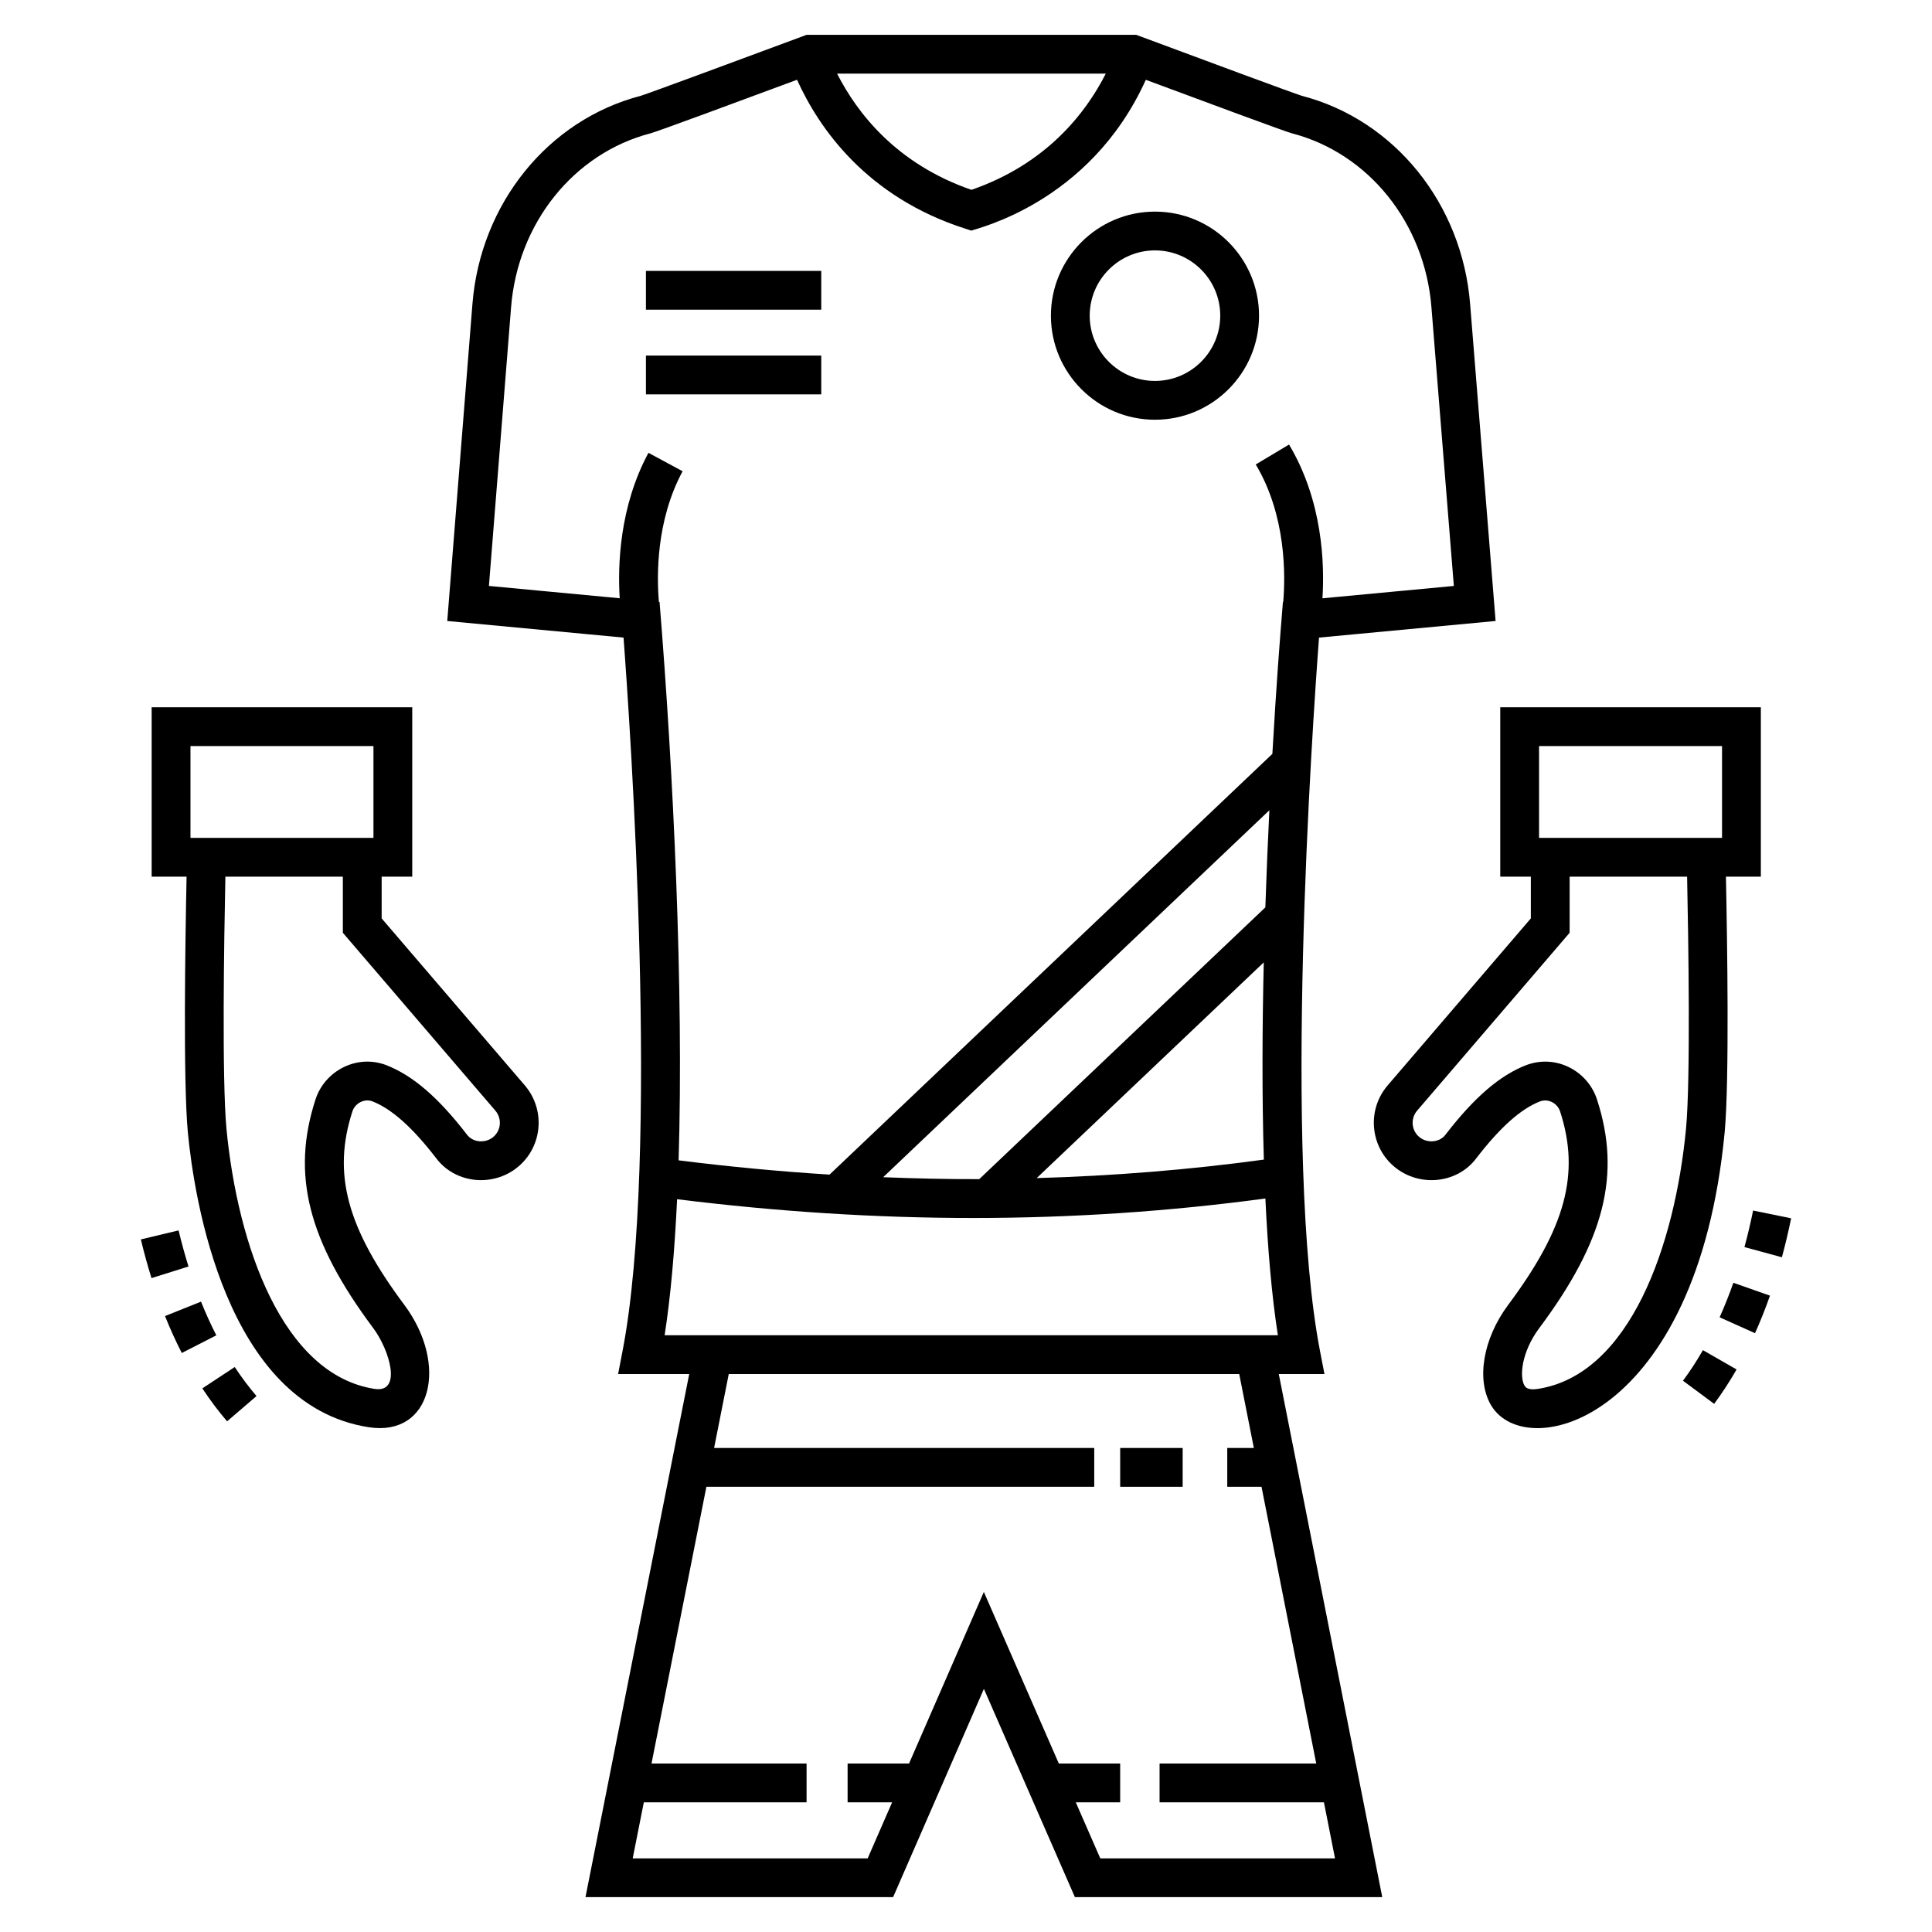
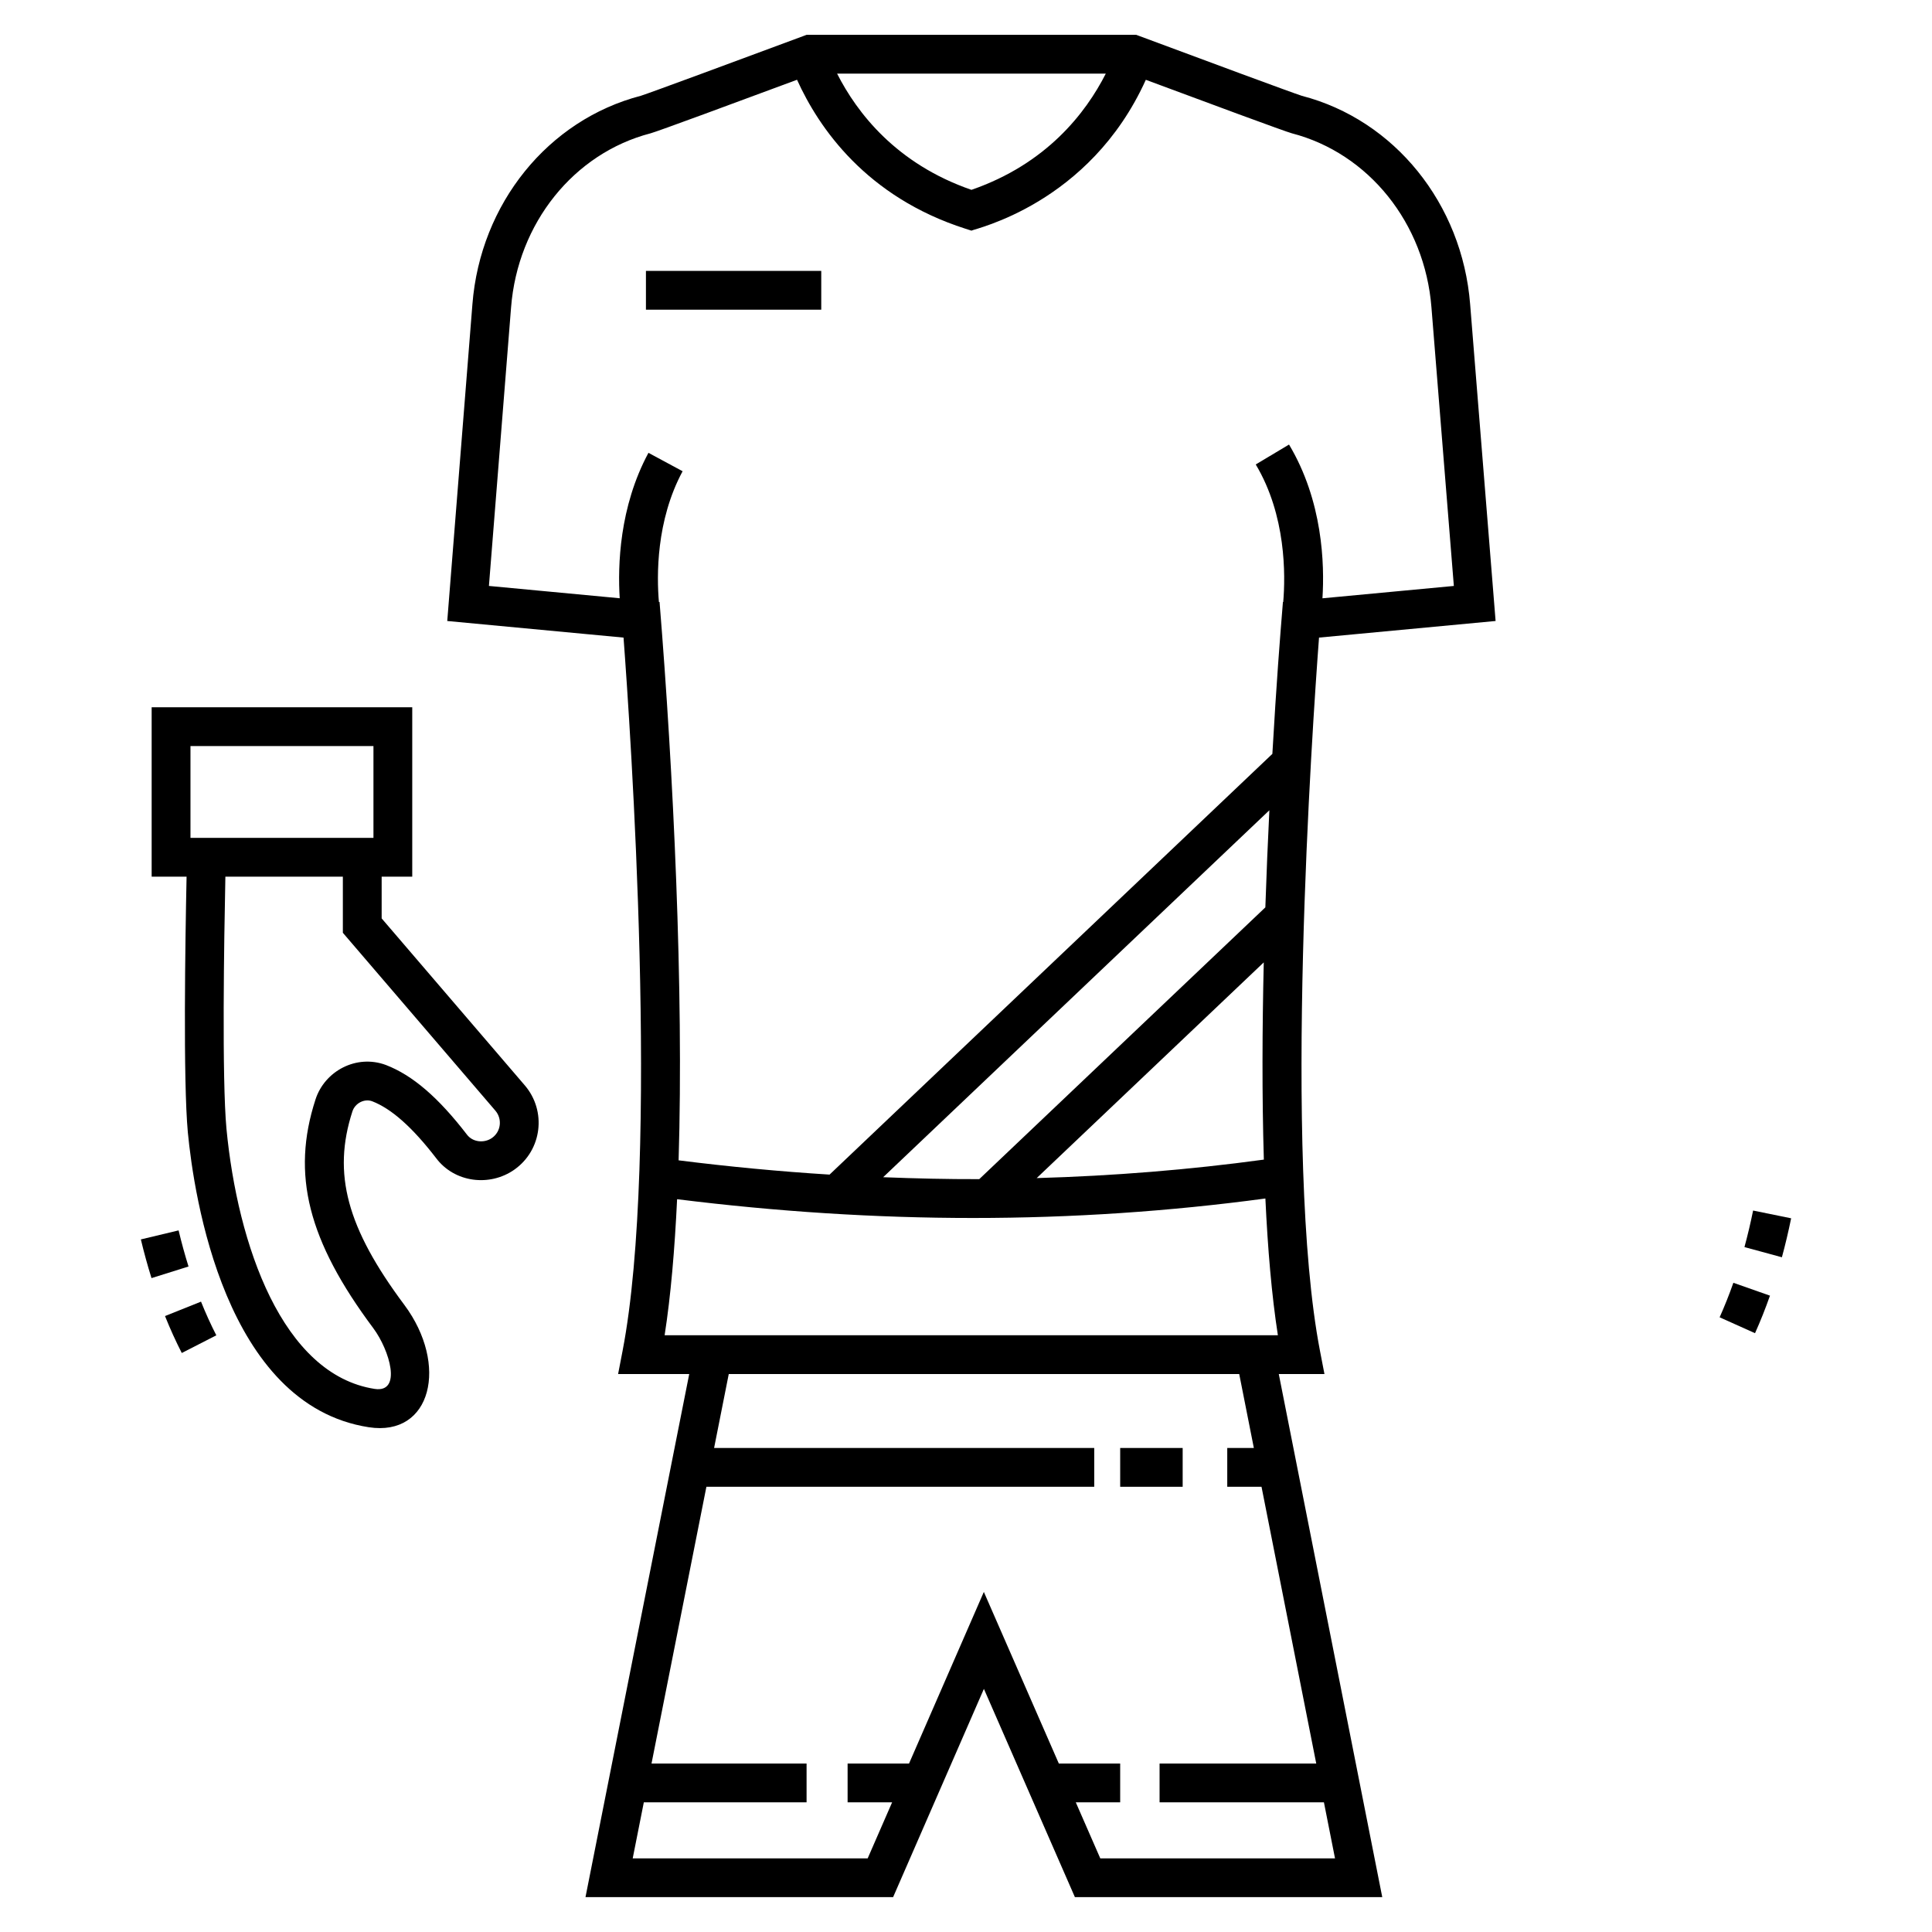
<svg xmlns="http://www.w3.org/2000/svg" fill="#000000" width="800px" height="800px" version="1.1" viewBox="144 144 512 512">
  <g>
-     <path d="m590.01 509.91 8.258 6.125c2.098-2.832 4.098-5.898 5.945-9.113l-8.922-5.117c-1.645 2.871-3.422 5.598-5.281 8.105z" />
    <path d="m606.3 474.49 9.922 2.699c0.906-3.332 1.723-6.773 2.449-10.324l-10.078-2.059c-0.68 3.328-1.445 6.559-2.293 9.684z" />
    <path d="m613.06 487.36-9.699-3.41c-1.109 3.156-2.336 6.234-3.641 9.148l9.379 4.211c1.426-3.172 2.758-6.523 3.961-9.949z" />
    <path d="m184.15 482.71 9.809-3.074c-0.965-3.09-1.852-6.309-2.629-9.57l-10 2.391c0.832 3.492 1.781 6.938 2.82 10.254z" />
    <path d="m187.73 492.77c1.359 3.391 2.856 6.684 4.445 9.789l9.152-4.684c-1.449-2.828-2.812-5.832-4.055-8.93z" />
-     <path d="m211.98 513.97c-2.008-2.344-3.953-4.93-5.773-7.695l-8.586 5.656c2.059 3.125 4.266 6.066 6.559 8.734z" />
    <path d="m253.25 376.32v-44.887h-69.059v44.887h9.254c-0.355 17.152-0.93 54.031 0.332 67.738 1.613 16.848 9.828 72.27 47.945 78.172 16.688 2.586 21.195-16.609 9.449-32.398-15.262-20.438-19.125-34.812-13.781-51.285 0.715-2.231 3.211-3.457 5.242-2.699 5.109 1.969 10.652 6.902 16.895 15.004 4.902 6.59 14.273 7.699 20.781 3.117 7.359-5.18 8.574-15.527 2.793-22.309l-37.957-44.273v-11.066zm-58.773-34.605h48.492v24.324h-48.492zm80.809 96.629c1.863 2.188 1.5 5.531-0.895 7.219-2.066 1.453-5.121 1.164-6.668-0.91-7.582-9.844-14.379-15.688-21.441-18.414-7.812-2.918-16.25 1.578-18.68 9.16-6.434 19.836-1.992 37.391 15.324 60.582 4.344 5.836 7.688 17.207 0.363 16.094-24.461-3.789-36.328-38.121-39.277-68.973-1.219-13.25-0.637-49.895-0.285-66.777h31.133v14.871z" />
    <path d="m489.02 169.4c-2.027-0.613-27.465-10.039-43.023-15.84l-0.867-0.324h-87.391l-0.867 0.324c-15.59 5.797-41.078 15.23-43.016 15.816-24.613 6.394-42.562 28.598-44.66 55.25l-6.668 83.945 46.715 4.398c1.773 23.559 9.637 137.75-0.258 189.05l-1.18 6.113h18.848l-27.492 138.63h81.523l24.059-55.191 24.117 55.191h81.453l-27.422-138.63h12.102l-1.18-6.113c-9.895-51.305-2.031-165.49-0.258-189.05l46.793-4.402-6.746-83.941c-2.109-26.652-20.055-48.855-44.582-55.227zm-51.977-5.883c-5.297 10.43-15.711 23.922-35.602 30.793-19.887-6.871-30.301-20.363-35.598-30.793zm-116.91 334.34c1.633-10.477 2.676-22.812 3.305-36.055 26.414 3.289 52.609 4.977 78.422 4.977 26.281 0 52.156-1.754 77.48-5.164 0.625 13.312 1.672 25.715 3.312 36.238h-1.801l-152.17 0.004zm158.8-46.547c-19.738 2.691-39.832 4.316-60.199 4.898l60.176-57.164c-0.402 17.328-0.488 35.32 0.023 52.266zm-75.422 5.176c-8.445 0.023-16.941-0.176-25.465-0.512l102.35-97.246c-0.395 8.066-0.766 16.727-1.066 25.738zm89.309 154.87h-41.52v10.281h43.555l2.938 14.848h-62.207l-6.488-14.844h11.762v-10.281h-16.254l-19.875-45.484-19.828 45.484h-16.277v10.281h11.793l-6.473 14.844h-62.27l2.945-14.844h43.133v-10.281h-41.094l14.547-73.352h102.78v-10.281l-100.74-0.004 3.883-19.586h135.28l3.875 19.586h-7.047v10.281h9.078zm1.645-308.8c0.574-9.043 0.09-25.789-8.859-40.746l-8.82 5.277c8.066 13.488 7.887 29.336 7.285 36.449l-0.082 0.008c-0.812 9.957-1.688 20.965-2.797 40.238l-117.35 111.5c-13.262-0.828-26.605-2.094-40.004-3.781 1.383-45.145-1.398-103.12-5.047-147.96l-0.172-0.016c-0.586-6.781-0.797-21.508 6.281-34.645l-9.051-4.875c-7.734 14.359-8.156 29.934-7.617 38.539l-34.66-3.266 5.871-73.844c1.758-22.289 16.621-40.816 36.957-46.102 1.609-0.402 23.086-8.348 38.824-14.195 5.754 12.727 18.32 31.055 44.652 39.484l1.566 0.5c0.734-0.496 31.281-6.953 46.215-39.973 15.703 5.848 37.117 13.781 38.691 14.176 20.371 5.293 35.238 23.82 37 46.117l5.938 73.84z" />
-     <path d="m450.08 200.08c-15.207 0-27.578 12.371-27.578 27.578 0 15.207 12.371 27.578 27.578 27.578s27.578-12.371 27.578-27.578c0-15.211-12.371-27.578-27.578-27.578zm0 44.871c-9.535 0-17.297-7.758-17.297-17.297 0-9.535 7.758-17.297 17.297-17.297 9.535 0 17.297 7.758 17.297 17.297s-7.758 17.297-17.297 17.297z" />
    <path d="m440.86 527.73h16.559v10.281h-16.559z" />
-     <path d="m315.18 238.23h46.461v10.281h-46.461z" />
    <path d="m315.18 215.79h46.461v10.281h-46.461z" />
-     <path d="m511.72 431.67c-5.805 6.801-4.519 17.148 2.797 22.297 6.59 4.637 15.953 3.383 20.738-3.043 6.289-8.172 11.832-13.102 16.895-15.055 2.168-0.797 4.59 0.492 5.301 2.699 5.34 16.453 1.473 30.828-13.789 51.27-6.676 8.969-8.504 19.934-4.453 26.664 9.328 15.484 54.551 4.031 61.848-72.461 1.258-13.633 0.688-50.551 0.332-67.723h9.254v-44.887h-69.059v44.887h8.105v11.066zm40.145-89.953h48.492v24.324h-48.492zm8.105 49.477v-14.871h31.133c0.348 16.898 0.93 53.582-0.285 66.758-2.945 30.867-14.816 65.203-39.273 68.992-2.75 0.434-3.32-0.516-3.531-0.871-1.395-2.312-0.816-8.891 3.887-15.215 17.324-23.199 21.762-40.754 15.336-60.566-2.414-7.551-10.789-12.133-18.738-9.164-7.016 2.707-13.812 8.551-21.441 18.461-1.453 1.953-4.516 2.324-6.621 0.836-2.391-1.68-2.75-5.031-0.898-7.203z" />
  </g>
</svg>